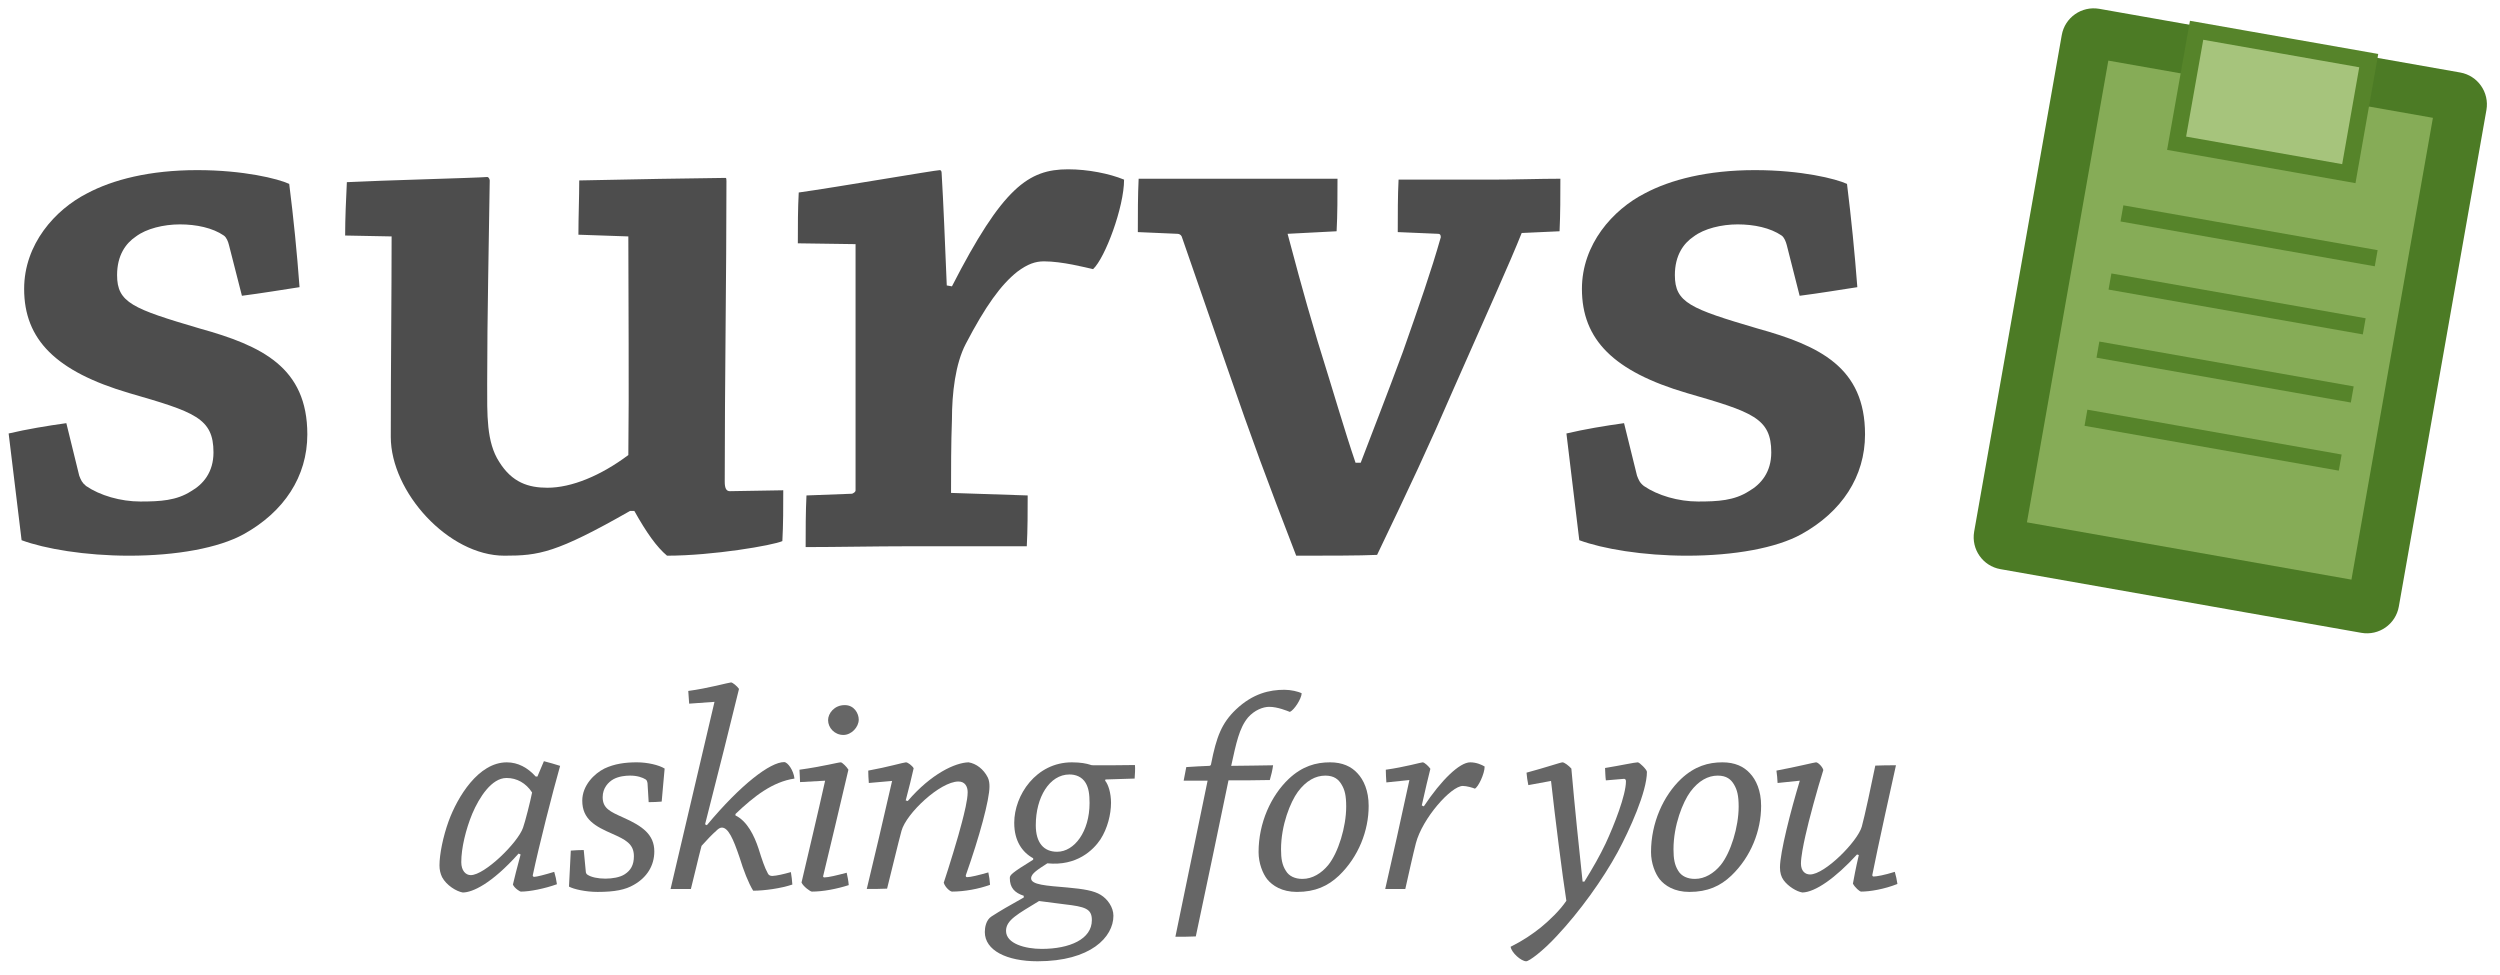
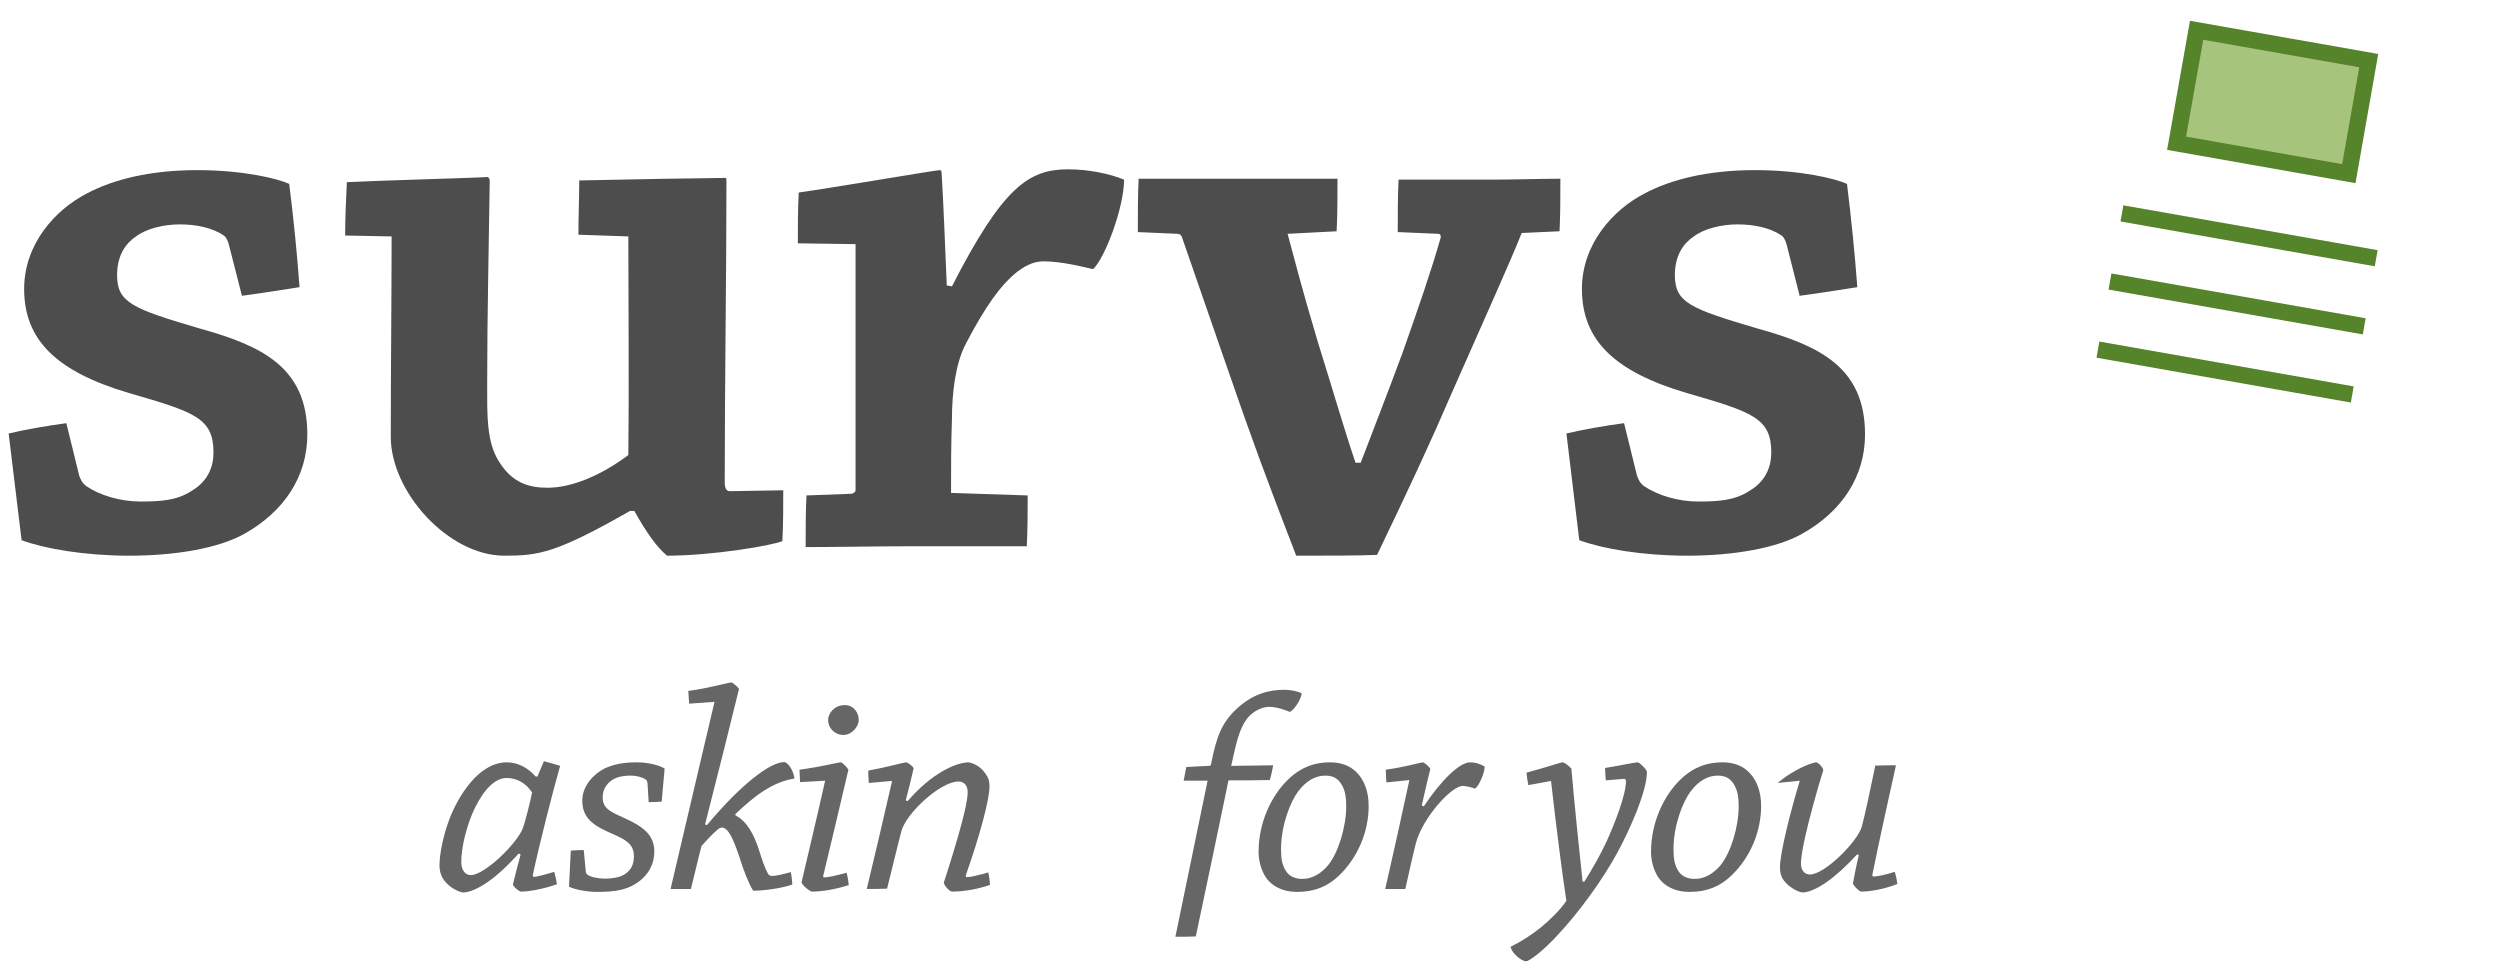
<svg xmlns="http://www.w3.org/2000/svg" width="305px" height="119px" viewBox="0 0 305 119" version="1.1">
  <title>Artboard</title>
  <desc>Created with Sketch.</desc>
  <defs />
  <g id="Page-1" stroke="none" stroke-width="1" fill="none" fill-rule="evenodd">
    <g id="Artboard">
      <g id="survs-white" transform="translate(1, 1)">
        <g id="Layer_1">
          <g id="Group" transform="translate(0, 19)" fill="#4D4D4D">
            <path d="M8.666,38.035 C8.876,38.555 8.986,38.875 9.506,39.295 C11.186,40.445 13.706,41.185 16.126,41.185 C18.536,41.185 20.536,41.075 22.316,39.925 C23.786,39.085 25.045,37.614 25.045,35.195 C25.045,30.995 22.735,30.265 14.755,27.955 C5.835,25.325 1.945,21.445 1.945,15.245 C1.945,9.785 5.724,5.585 9.615,3.595 C12.764,1.915 17.275,0.755 23.055,0.755 C28.724,0.755 32.924,1.805 34.284,2.435 C34.814,6.635 35.234,10.835 35.544,15.035 C33.444,15.355 30.924,15.775 28.515,16.085 L26.934,9.895 C26.834,9.475 26.624,8.945 26.305,8.735 C24.945,7.795 22.945,7.375 20.954,7.375 C18.954,7.375 16.854,7.895 15.594,8.845 C14.334,9.685 13.284,11.155 13.284,13.565 C13.284,16.925 15.174,17.665 23.364,20.075 C30.924,22.175 36.494,24.805 36.494,32.995 C36.494,38.135 33.654,42.445 28.723,45.175 C25.673,46.855 20.534,47.795 14.753,47.795 C9.403,47.795 4.464,46.955 1.634,45.905 L0.054,32.885 C2.263,32.364 4.783,31.945 7.093,31.625 L8.666,38.035 L8.666,38.035 Z" id="Shape" />
            <path d="M75.866,42.334 C66.836,47.484 64.736,47.794 60.536,47.794 C53.706,47.794 46.676,40.024 46.676,33.304 C46.676,24.594 46.777,16.084 46.777,8.844 L41.107,8.734 C41.107,6.634 41.216,4.324 41.317,2.224 C45.307,2.014 57.176,1.704 58.436,1.594 C58.647,1.594 58.747,1.914 58.747,2.014 C58.647,9.684 58.436,18.504 58.436,26.794 C58.436,30.574 58.327,33.934 59.907,36.354 C61.476,38.874 63.476,39.504 65.787,39.504 C68.726,39.504 72.297,38.034 75.657,35.514 C75.757,27.534 75.657,16.084 75.657,8.844 L69.567,8.634 C69.567,6.424 69.667,4.113 69.667,2.014 C73.558,1.914 86.047,1.704 87.518,1.704 C87.627,1.704 87.627,1.914 87.627,2.124 C87.627,13.564 87.417,26.584 87.417,38.764 C87.417,39.604 87.627,39.924 88.047,39.924 L94.558,39.814 C94.558,41.814 94.558,44.014 94.448,46.014 C93.298,46.534 85.948,47.794 80.378,47.794 C79.118,46.744 77.858,44.964 76.389,42.334 L75.866,42.334 L75.866,42.334 Z" id="Shape" />
            <path d="M96.336,9.685 C96.336,7.585 96.336,5.485 96.446,3.485 C100.956,2.855 113.136,0.755 113.666,0.755 C113.767,0.755 113.876,0.865 113.876,1.075 C114.086,4.535 114.296,9.685 114.506,14.825 L115.137,14.935 C121.326,2.855 124.476,0.655 129.307,0.655 C131.726,0.655 134.346,1.176 136.137,1.915 C136.137,5.275 133.826,11.465 132.357,12.835 C131.407,12.625 128.577,11.885 126.367,11.885 C125.317,11.885 124.377,12.205 123.117,13.145 C121.117,14.725 119.226,17.345 116.817,21.965 C115.557,24.385 115.137,27.955 115.137,31.205 C115.027,34.045 115.027,37.505 115.027,40.135 L124.377,40.445 C124.377,42.335 124.377,44.645 124.268,46.645 L109.778,46.645 C105.788,46.645 101.068,46.745 97.288,46.745 C97.288,44.755 97.288,42.445 97.389,40.445 L102.958,40.235 C103.168,40.135 103.378,40.025 103.378,39.815 L103.378,9.785 L96.336,9.685 L96.336,9.685 Z" id="Shape" />
            <path d="M184.646,8.425 C183.276,11.885 180.236,18.605 176.345,27.425 C173.306,34.465 170.886,39.605 167.005,47.695 C164.905,47.795 160.705,47.795 157.136,47.795 C153.455,38.245 151.886,34.045 148.625,24.595 C145.896,16.715 144.425,12.515 143.165,8.845 C143.065,8.635 142.855,8.525 142.645,8.525 L137.815,8.315 C137.815,6.115 137.815,3.805 137.915,1.805 L149.045,1.805 L162.175,1.805 C162.175,3.805 162.175,6.215 162.066,8.215 L156.086,8.525 C156.716,10.835 157.866,15.355 159.756,21.655 C161.756,28.055 163.017,32.466 164.376,36.455 L165.006,36.455 C166.686,32.045 168.057,28.585 170.156,22.915 C172.146,17.245 173.616,13.045 174.776,8.945 C174.776,8.635 174.666,8.525 174.456,8.525 L169.526,8.315 C169.526,6.215 169.526,3.805 169.626,1.915 L180.866,1.915 C183.806,1.915 186.845,1.805 189.366,1.805 C189.366,3.805 189.366,6.115 189.266,8.215 L184.646,8.425 L184.646,8.425 Z" id="Shape" />
            <path d="M198.716,38.035 C198.926,38.555 199.027,38.875 199.557,39.295 C201.237,40.445 203.756,41.185 206.166,41.185 C208.586,41.185 210.576,41.075 212.366,39.925 C213.836,39.085 215.095,37.614 215.095,35.195 C215.095,30.995 212.785,30.265 204.806,27.955 C195.875,25.325 191.995,21.445 191.995,15.245 C191.995,9.785 195.775,5.585 199.655,3.595 C202.805,1.915 207.325,0.755 213.094,0.755 C218.765,0.755 222.964,1.805 224.334,2.435 C224.855,6.635 225.274,10.835 225.594,15.035 C223.494,15.355 220.974,15.775 218.555,16.085 L216.985,9.895 C216.875,9.475 216.665,8.945 216.355,8.735 C214.985,7.795 212.995,7.375 210.995,7.375 C209.005,7.375 206.905,7.895 205.645,8.845 C204.385,9.685 203.334,11.155 203.334,13.565 C203.334,16.925 205.224,17.665 213.414,20.075 C220.974,22.175 226.534,24.805 226.534,32.995 C226.534,38.135 223.704,42.445 218.764,45.175 C215.723,46.855 210.574,47.795 204.804,47.795 C199.444,47.795 194.514,46.955 191.673,45.905 L190.104,32.885 C192.304,32.364 194.824,31.945 197.134,31.625 L198.716,38.035 L198.716,38.035 Z" id="Shape" />
          </g>
          <g id="Group" transform="translate(52, 82)" fill="#666666">
            <path d="M8.786,11.915 C6.986,11.915 5.475,14.255 4.616,16.275 C3.816,18.215 3.276,20.485 3.276,22.175 C3.276,23.225 3.816,23.765 4.435,23.765 C6.125,23.765 10.156,19.835 10.806,17.995 C11.056,17.315 11.705,14.765 11.915,13.685 C11.165,12.525 10.045,11.915 8.825,11.915 L8.786,11.915 L8.786,11.915 Z M10.267,21.135 C6.956,24.845 4.617,25.885 3.456,25.885 C2.666,25.745 1.476,25.015 0.935,24.015 C0.725,23.575 0.616,23.115 0.616,22.575 C0.616,21.245 1.046,19.075 1.736,17.176 C2.816,14.226 5.366,10.006 8.826,10.006 C10.196,10.006 11.376,10.656 12.356,11.736 L12.566,11.736 L13.356,9.866 C14.045,10.046 14.696,10.226 15.335,10.436 C14.405,13.716 12.785,20.056 11.995,23.796 C11.995,23.906 12.065,23.976 12.175,23.976 C12.455,23.976 13.435,23.726 14.615,23.366 C14.765,23.866 14.875,24.336 14.945,24.876 C13.434,25.416 11.635,25.776 10.555,25.776 C10.405,25.776 9.754,25.346 9.575,24.916 C9.724,24.306 10.085,22.786 10.515,21.246 L10.267,21.135 L10.267,21.135 Z" id="Shape" />
            <path d="M25.996,12.524 C25.956,12.344 25.926,12.204 25.776,12.094 C25.386,11.844 24.736,11.624 23.866,11.624 C23.326,11.624 22.506,11.704 21.856,12.054 C21.206,12.414 20.526,13.144 20.526,14.254 C20.526,15.624 21.425,16.014 23.046,16.744 C25.387,17.784 26.826,18.824 26.826,20.874 C26.826,22.604 25.926,24.044 24.336,24.944 C23.296,25.554 21.996,25.814 19.906,25.814 C18.466,25.814 16.996,25.484 16.416,25.164 L16.637,20.774 C17.137,20.734 17.716,20.704 18.216,20.704 L18.466,23.324 C18.466,23.474 18.546,23.654 18.686,23.724 C19.117,24.014 19.947,24.194 20.846,24.194 C21.676,24.194 22.647,24.044 23.226,23.654 C23.947,23.184 24.336,22.534 24.336,21.454 C24.336,19.944 23.296,19.434 21.706,18.724 C19.626,17.824 18.036,16.954 18.036,14.684 C18.036,12.814 19.516,11.374 20.736,10.764 C21.965,10.184 23.256,10.004 24.696,10.004 C25.996,10.004 27.396,10.334 28.086,10.764 C27.976,12.094 27.826,13.534 27.726,14.794 C27.256,14.834 26.647,14.864 26.137,14.864 L25.996,12.524 L25.996,12.524 Z" id="Shape" />
            <path d="M33.236,17.675 C37.406,12.675 40.975,9.975 42.666,9.975 C43.096,9.975 43.816,10.975 43.926,11.985 C41.256,12.385 39.027,14.115 36.726,16.305 L36.726,16.485 C38.166,17.175 39.027,18.975 39.537,20.515 C39.967,21.885 40.287,22.865 40.686,23.575 C40.787,23.795 41.006,23.866 41.226,23.866 C41.796,23.836 42.557,23.656 43.487,23.396 C43.567,23.866 43.637,24.406 43.667,24.916 C42.268,25.386 40.247,25.666 38.888,25.666 C38.308,24.736 37.698,23.146 37.227,21.606 C36.437,19.266 35.828,17.966 35.068,17.966 C34.858,17.966 34.638,18.106 34.458,18.286 C33.848,18.826 33.269,19.436 32.588,20.196 C32.188,21.676 31.649,24.086 31.288,25.456 L28.809,25.456 C29.598,22.146 33.088,7.276 34.168,2.626 L31.078,2.846 L30.968,1.296 C33.378,0.976 35.968,0.256 36.188,0.256 C36.369,0.256 36.909,0.686 37.159,1.046 C36.438,4.036 34.459,11.956 33.019,17.566 L33.236,17.675 L33.236,17.675 Z" id="Shape" />
            <path d="M50.076,3.024 C51.225,3.024 51.766,4.064 51.766,4.784 C51.766,5.724 50.866,6.664 49.896,6.664 C48.816,6.664 48.026,5.794 48.026,4.854 C48.026,4.034 48.786,3.024 50.046,3.024 L50.076,3.024 L50.076,3.024 Z M44.606,12.415 C44.576,11.915 44.576,11.415 44.536,10.905 C47.376,10.515 49.246,10.005 49.576,10.005 C49.756,10.005 50.326,10.585 50.506,10.905 C49.686,14.435 47.887,21.995 47.446,23.795 C47.376,23.935 47.446,24.045 47.556,24.045 C48.066,24.045 49.076,23.795 50.295,23.475 C50.405,23.975 50.505,24.445 50.545,24.985 C49.075,25.455 47.415,25.775 46.045,25.775 C45.865,25.775 45.005,25.165 44.785,24.665 C45.615,21.095 46.765,16.305 47.665,12.245 L44.606,12.415 L44.606,12.415 Z" id="Shape" />
            <path d="M52.996,12.524 C52.956,11.984 52.926,11.484 52.926,11.014 C55.296,10.584 57.277,10.004 57.527,10.004 C57.747,10.004 58.287,10.404 58.466,10.724 C58.246,11.734 57.887,13.174 57.496,14.654 L57.746,14.724 C60.626,11.374 63.546,10.044 65.166,10.004 C66.096,10.154 66.996,10.834 67.506,11.844 C67.686,12.204 67.716,12.634 67.716,12.954 C67.716,14.574 66.496,19.074 64.836,23.764 C64.807,23.904 64.836,24.014 64.986,24.014 C65.416,24.014 66.425,23.764 67.576,23.434 C67.685,23.934 67.756,24.444 67.786,24.944 C66.426,25.454 64.626,25.774 63.146,25.774 C62.925,25.774 62.316,25.274 62.136,24.694 C62.745,22.864 63.906,19.114 64.365,17.284 C64.625,16.274 65.055,14.614 65.055,13.644 C65.055,12.954 64.724,12.344 63.934,12.344 C61.705,12.344 57.565,16.234 56.985,18.354 C56.625,19.654 55.585,24.014 55.224,25.414 C54.395,25.454 53.565,25.454 52.745,25.454 C53.535,22.174 54.934,16.274 55.835,12.274 L52.996,12.524 L52.996,12.524 Z" id="Shape" />
-             <path d="M73.366,17.675 C73.366,19.835 74.345,20.915 75.966,20.915 C78.086,20.915 79.926,18.435 79.926,14.975 C79.926,13.895 79.817,13.145 79.456,12.525 C78.986,11.735 78.196,11.485 77.476,11.485 C75.027,11.485 73.367,14.295 73.367,17.645 L73.367,17.675 L73.366,17.675 Z M80.206,29.235 C80.206,27.865 79.387,27.615 76.866,27.324 C75.746,27.184 74.556,27.034 73.766,26.925 C71.175,28.515 69.736,29.235 69.736,30.565 C69.736,32.145 72.106,32.765 74.086,32.765 C77.506,32.765 80.206,31.575 80.206,29.265 L80.206,29.235 L80.206,29.235 Z M70.736,17.385 C70.736,14.005 73.406,10.005 77.766,10.005 C78.845,10.005 79.566,10.155 79.995,10.295 C80.136,10.365 80.315,10.365 80.535,10.365 C81.145,10.365 84.525,10.365 85.465,10.335 C85.505,10.835 85.465,11.415 85.425,11.985 L81.865,12.095 L81.825,12.245 C82.224,12.705 82.545,13.785 82.545,14.935 C82.545,16.345 82.115,18.075 81.255,19.405 C80.386,20.705 78.375,22.685 74.776,22.325 C73.626,23.075 72.796,23.575 72.796,24.155 C72.796,24.945 74.626,25.055 77.226,25.275 C79.206,25.455 80.466,25.665 81.287,26.175 C82.117,26.675 82.837,27.685 82.837,28.725 C82.837,31.315 80.067,34.275 73.587,34.275 C69.808,34.275 67.148,32.945 67.148,30.705 C67.148,30.165 67.288,29.235 67.967,28.805 C69.157,28.045 69.847,27.645 71.898,26.495 L71.898,26.285 C70.778,25.915 70.198,25.305 70.198,24.125 C70.198,23.765 70.347,23.545 73.048,21.885 L73.048,21.705 C71.718,20.985 70.738,19.585 70.738,17.425 L70.738,17.385 L70.736,17.385 Z" id="Shape" />
            <path d="M103.716,1.154 C104.476,1.154 105.406,1.364 105.807,1.584 C105.767,2.264 104.907,3.604 104.367,3.854 C104.077,3.744 102.888,3.234 101.846,3.234 C101.086,3.234 100.046,3.634 99.256,4.534 C98.176,5.834 97.817,7.664 97.206,10.434 C98.926,10.404 100.726,10.404 102.316,10.364 C102.246,10.944 102.066,11.664 101.916,12.164 C100.517,12.204 98.387,12.204 96.876,12.204 C95.656,18.074 94.326,24.514 92.887,31.244 C92.057,31.284 91.267,31.284 90.397,31.284 C91.767,24.664 93.096,18.214 94.327,12.244 L91.407,12.244 C91.517,11.704 91.627,11.084 91.726,10.584 C92.706,10.514 93.637,10.474 94.537,10.434 C94.647,10.434 94.757,10.334 94.757,10.184 C95.407,6.874 96.047,5.224 97.778,3.564 C99.868,1.584 101.918,1.154 103.687,1.154 L103.716,1.154 L103.716,1.154 Z" id="Shape" />
            <path d="M105.916,24.225 C107.106,24.225 108.216,23.545 109.046,22.535 C110.267,21.025 111.236,17.895 111.236,15.405 C111.236,14.075 111.066,13.355 110.666,12.705 C110.307,12.095 109.767,11.625 108.686,11.625 C107.497,11.625 106.346,12.245 105.336,13.605 C104.436,14.835 103.286,17.645 103.286,20.625 C103.286,21.785 103.426,22.535 103.866,23.225 C104.256,23.905 105.016,24.225 105.876,24.225 L105.916,24.225 L105.916,24.225 Z M113.976,15.334 C113.976,18.324 112.756,21.524 110.346,23.834 C109.006,25.094 107.466,25.814 105.226,25.814 C103.397,25.814 102.237,25.054 101.596,24.264 C101.057,23.574 100.546,22.324 100.546,20.954 C100.546,17.384 102.067,14.074 104.226,12.024 C105.876,10.474 107.537,10.004 109.267,10.004 C110.777,10.004 111.857,10.514 112.607,11.334 C113.367,12.134 113.976,13.464 113.976,15.304 L113.976,15.334 L113.976,15.334 Z" id="Shape" />
            <path d="M116.137,12.455 C116.107,11.915 116.067,11.415 116.067,10.905 C118.367,10.585 120.387,10.005 120.567,10.005 C120.787,10.005 121.327,10.515 121.506,10.795 C121.246,11.805 120.926,13.175 120.456,15.265 L120.706,15.375 C122.836,12.165 125.066,10.005 126.366,10.005 C127.116,10.005 127.766,10.295 128.126,10.515 C128.126,11.415 127.336,13.035 126.936,13.215 C126.686,13.105 125.926,12.885 125.466,12.885 C124.027,12.885 120.527,16.845 119.737,19.875 C119.447,20.985 118.767,24.015 118.447,25.455 L115.997,25.455 C116.677,22.495 118.087,16.205 118.947,12.165 L116.137,12.455 L116.137,12.455 Z" id="Shape" />
            <path d="M133.456,12.785 C133.346,12.245 133.276,11.775 133.236,11.265 C135.616,10.625 137.416,10.005 137.626,10.005 C137.846,10.005 138.387,10.405 138.706,10.765 C139.106,15.375 139.676,20.805 140.076,24.555 L140.296,24.555 C141.406,22.755 142.166,21.415 142.887,19.905 C143.926,17.676 145.366,14.006 145.366,12.315 C145.366,12.095 145.256,11.985 145.046,12.025 L142.916,12.205 C142.846,11.705 142.846,11.195 142.816,10.695 C144.616,10.405 146.446,10.005 146.806,10.005 C147.026,10.005 147.925,10.905 147.925,11.165 C147.925,13.605 145.795,18.285 144.356,20.955 C142.556,24.265 139.755,28.185 136.906,31.215 C135.216,33.045 133.556,34.275 133.196,34.275 C132.586,34.275 131.396,33.225 131.296,32.505 C132.807,31.755 133.956,30.965 134.996,30.135 C136.006,29.305 137.307,28.074 138.096,26.895 C137.626,23.935 136.697,16.555 136.226,12.275 L133.456,12.785 L133.456,12.785 Z" id="Shape" />
            <path d="M153.796,24.225 C154.976,24.225 156.096,23.545 156.926,22.535 C158.147,21.025 159.116,17.895 159.116,15.405 C159.116,14.075 158.935,13.355 158.546,12.705 C158.186,12.095 157.647,11.625 156.567,11.625 C155.377,11.625 154.226,12.245 153.216,13.605 C152.317,14.835 151.166,17.645 151.166,20.625 C151.166,21.785 151.307,22.535 151.736,23.225 C152.136,23.905 152.896,24.225 153.756,24.225 L153.796,24.225 L153.796,24.225 Z M161.856,15.334 C161.856,18.324 160.636,21.524 158.215,23.834 C156.886,25.094 155.335,25.814 153.106,25.814 C151.276,25.814 150.116,25.054 149.475,24.264 C148.935,23.574 148.425,22.324 148.425,20.954 C148.425,17.384 149.935,14.074 152.095,12.024 C153.755,10.474 155.415,10.004 157.136,10.004 C158.656,10.004 159.736,10.514 160.486,11.334 C161.246,12.134 161.856,13.464 161.856,15.304 L161.856,15.334 L161.856,15.334 Z" id="Shape" />
-             <path d="M163.866,12.524 C163.836,11.984 163.796,11.484 163.725,11.014 C166.246,10.544 168.366,10.004 168.556,10.004 C168.806,10.004 169.345,10.544 169.446,10.944 C168.736,13.174 167.656,17.134 167.256,18.974 C167.006,20.084 166.716,21.564 166.716,22.354 C166.716,23.254 167.216,23.684 167.826,23.684 C169.637,23.684 173.626,19.654 174.137,17.854 C174.456,16.744 175.397,12.344 175.786,10.404 C176.656,10.364 177.475,10.364 178.307,10.364 C177.907,12.164 176.036,20.594 175.426,23.724 C175.397,23.864 175.496,23.934 175.576,23.934 C175.935,23.934 176.906,23.764 178.166,23.364 C178.307,23.864 178.416,24.334 178.486,24.844 C176.866,25.484 175.136,25.774 174.056,25.774 C173.875,25.774 173.306,25.274 173.056,24.804 C173.156,24.224 173.406,22.894 173.776,21.314 L173.556,21.244 C170.896,24.154 168.446,25.844 166.896,25.884 C166.175,25.774 165.136,25.124 164.595,24.374 C164.306,23.974 164.156,23.474 164.156,22.824 C164.156,21.024 165.456,15.944 166.576,12.244 L163.866,12.524 L163.866,12.524 Z" id="Shape" />
+             <path d="M163.866,12.524 C166.246,10.544 168.366,10.004 168.556,10.004 C168.806,10.004 169.345,10.544 169.446,10.944 C168.736,13.174 167.656,17.134 167.256,18.974 C167.006,20.084 166.716,21.564 166.716,22.354 C166.716,23.254 167.216,23.684 167.826,23.684 C169.637,23.684 173.626,19.654 174.137,17.854 C174.456,16.744 175.397,12.344 175.786,10.404 C176.656,10.364 177.475,10.364 178.307,10.364 C177.907,12.164 176.036,20.594 175.426,23.724 C175.397,23.864 175.496,23.934 175.576,23.934 C175.935,23.934 176.906,23.764 178.166,23.364 C178.307,23.864 178.416,24.334 178.486,24.844 C176.866,25.484 175.136,25.774 174.056,25.774 C173.875,25.774 173.306,25.274 173.056,24.804 C173.156,24.224 173.406,22.894 173.776,21.314 L173.556,21.244 C170.896,24.154 168.446,25.844 166.896,25.884 C166.175,25.774 165.136,25.124 164.595,24.374 C164.306,23.974 164.156,23.474 164.156,22.824 C164.156,21.024 165.456,15.944 166.576,12.244 L163.866,12.524 L163.866,12.524 Z" id="Shape" />
          </g>
-           <path d="M255.106,0.075 L299.146,7.845 C301.286,8.225 302.715,10.265 302.345,12.415 L291.656,73.005 C291.276,75.145 289.236,76.585 287.086,76.205 L243.046,68.435 C240.906,68.055 239.476,66.015 239.846,63.865 L250.536,3.275 C250.916,1.135 252.956,-0.295 255.106,0.075 L255.106,0.075 Z" id="Shape" fill="#4C7B25" />
-           <polygon id="Shape" fill="#86AC57" points="256.216 6.395 295.816 13.375 285.876 69.715 246.286 62.725" />
          <polygon id="Shape" stroke="#56842A" stroke-width="2" fill="#A6C47C" points="285.557 20.185 264.546 16.475 266.986 2.694 287.986 6.395" />
          <g id="Group" transform="translate(253, 25)" stroke="#56842A" stroke-width="2">
            <path d="M4.876,0.035 L35.896,5.504" id="Shape" />
            <path d="M3.416,8.345 L34.436,13.814" id="Shape" />
            <path d="M1.946,16.654 L32.976,22.125" id="Shape" />
-             <path d="M0.486,24.965 L31.506,30.435" id="Shape" />
          </g>
        </g>
      </g>
    </g>
  </g>
</svg>